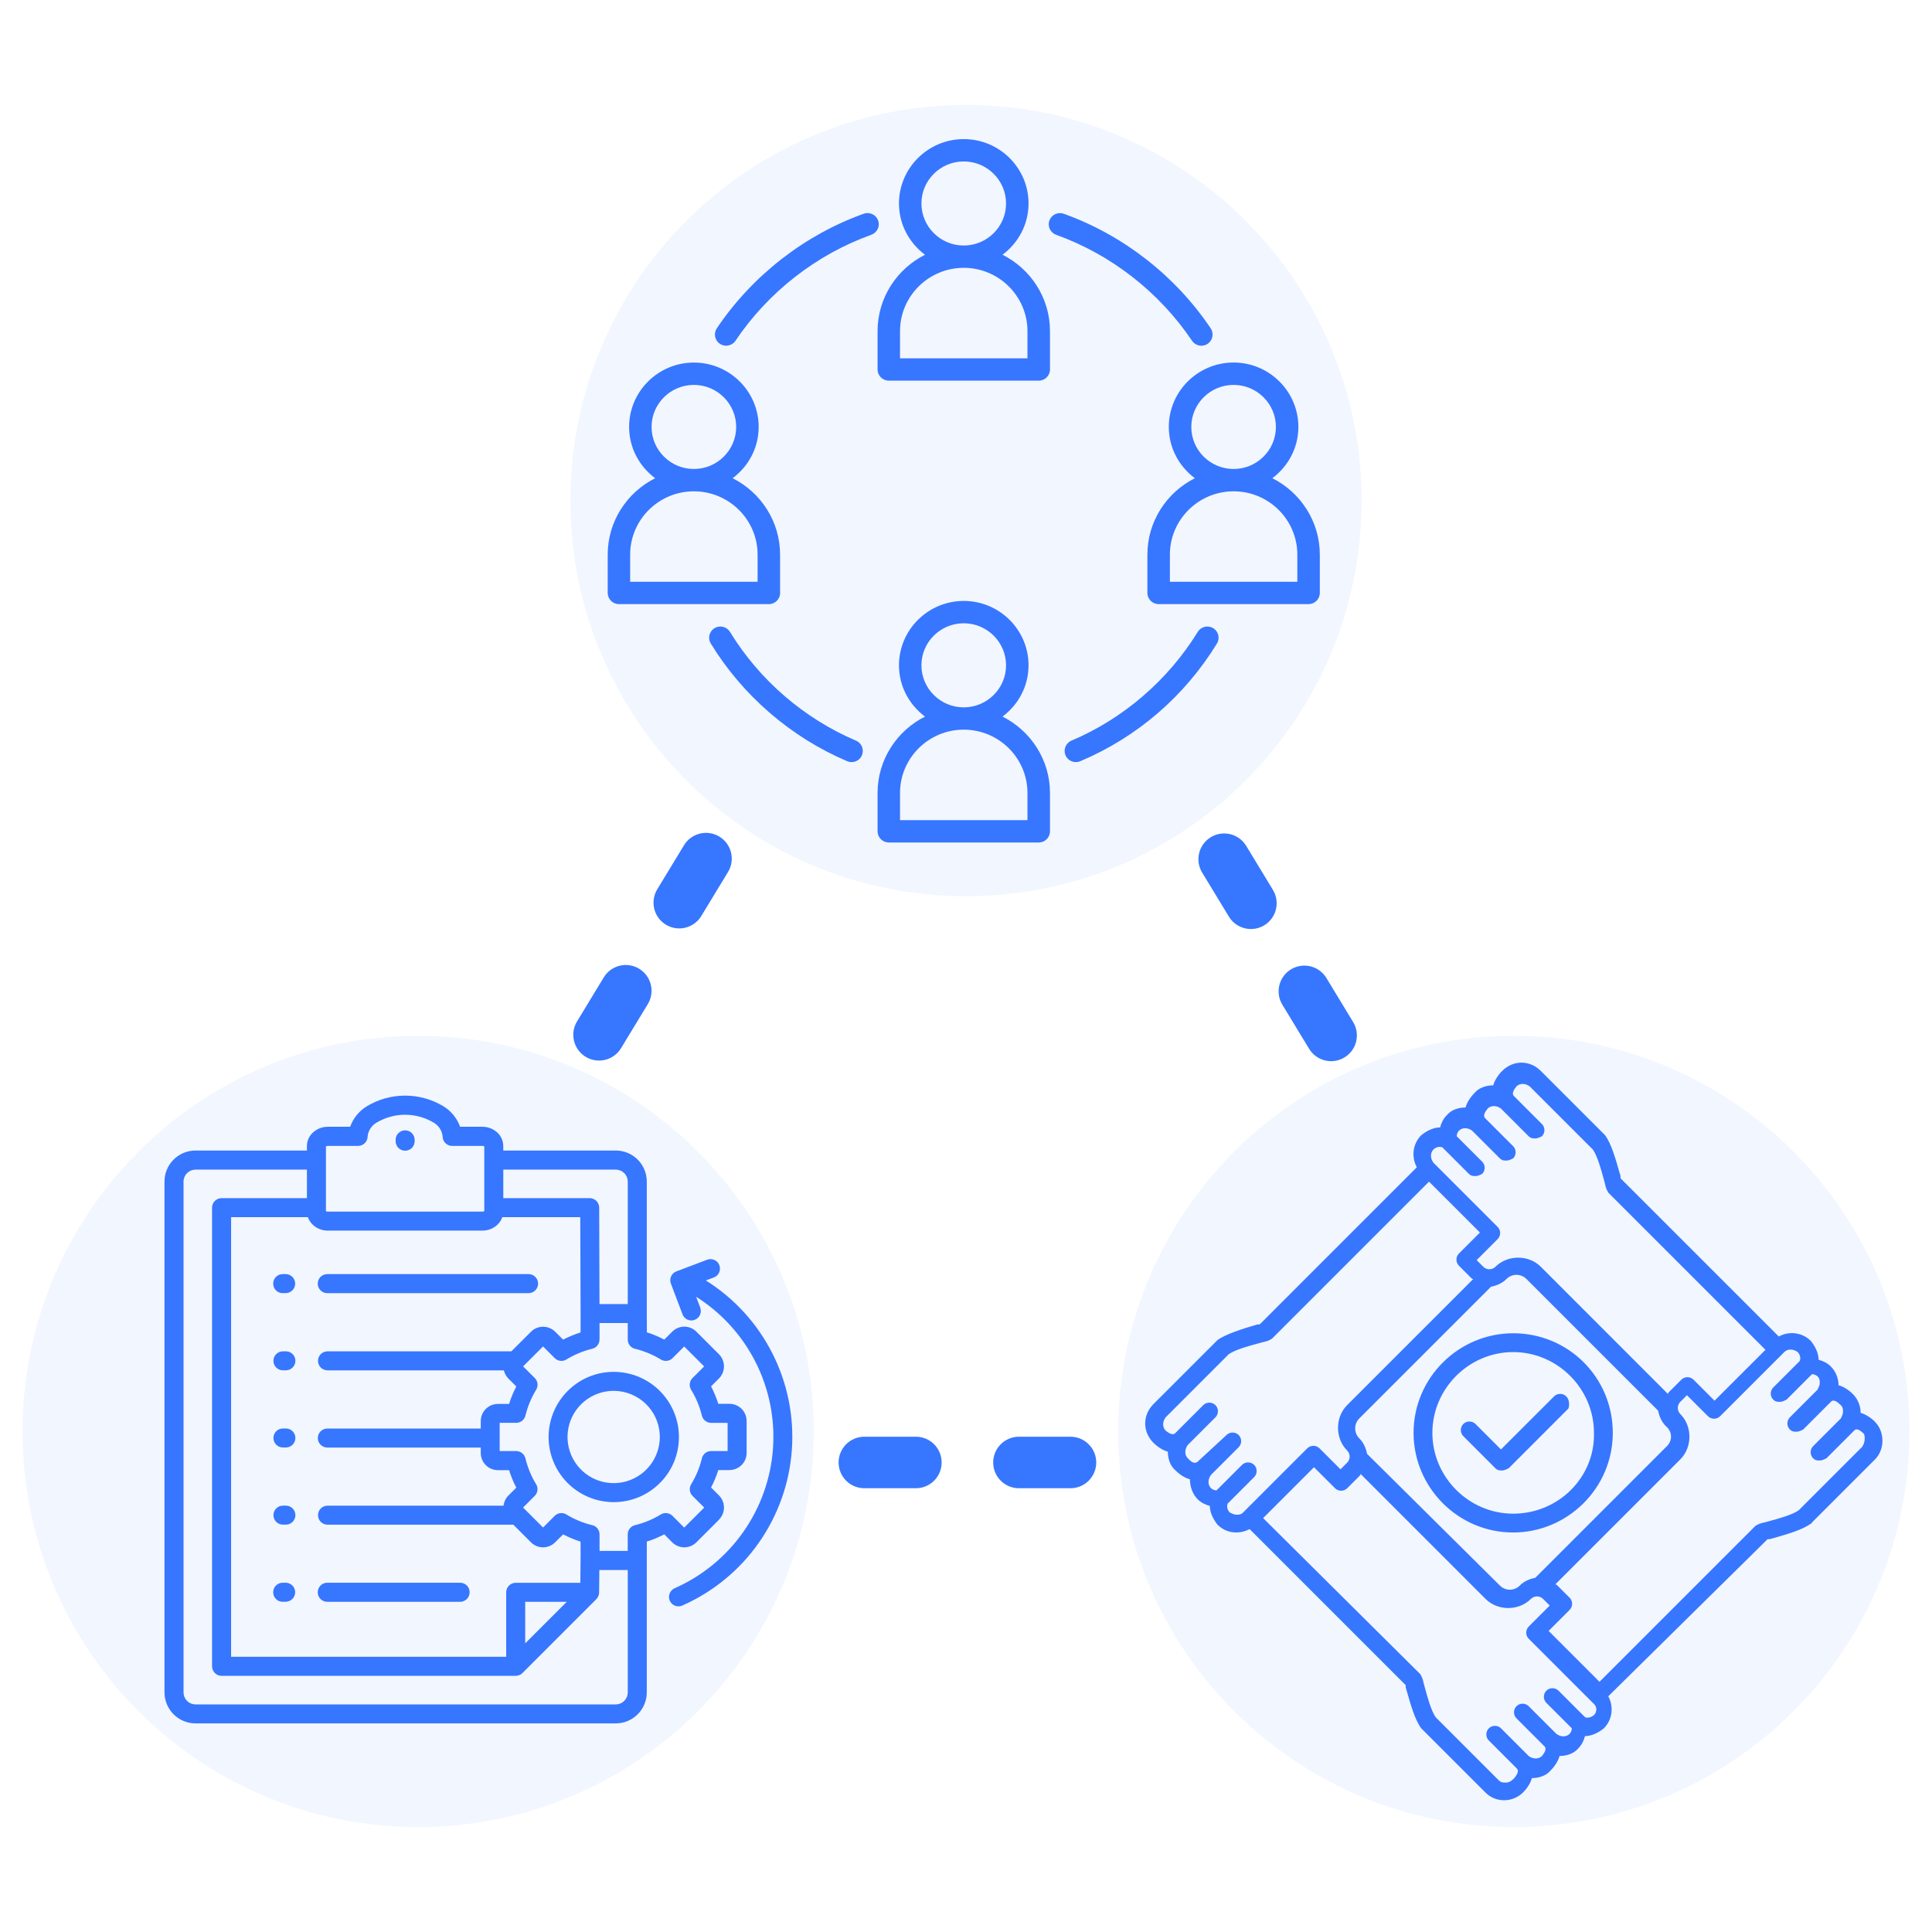
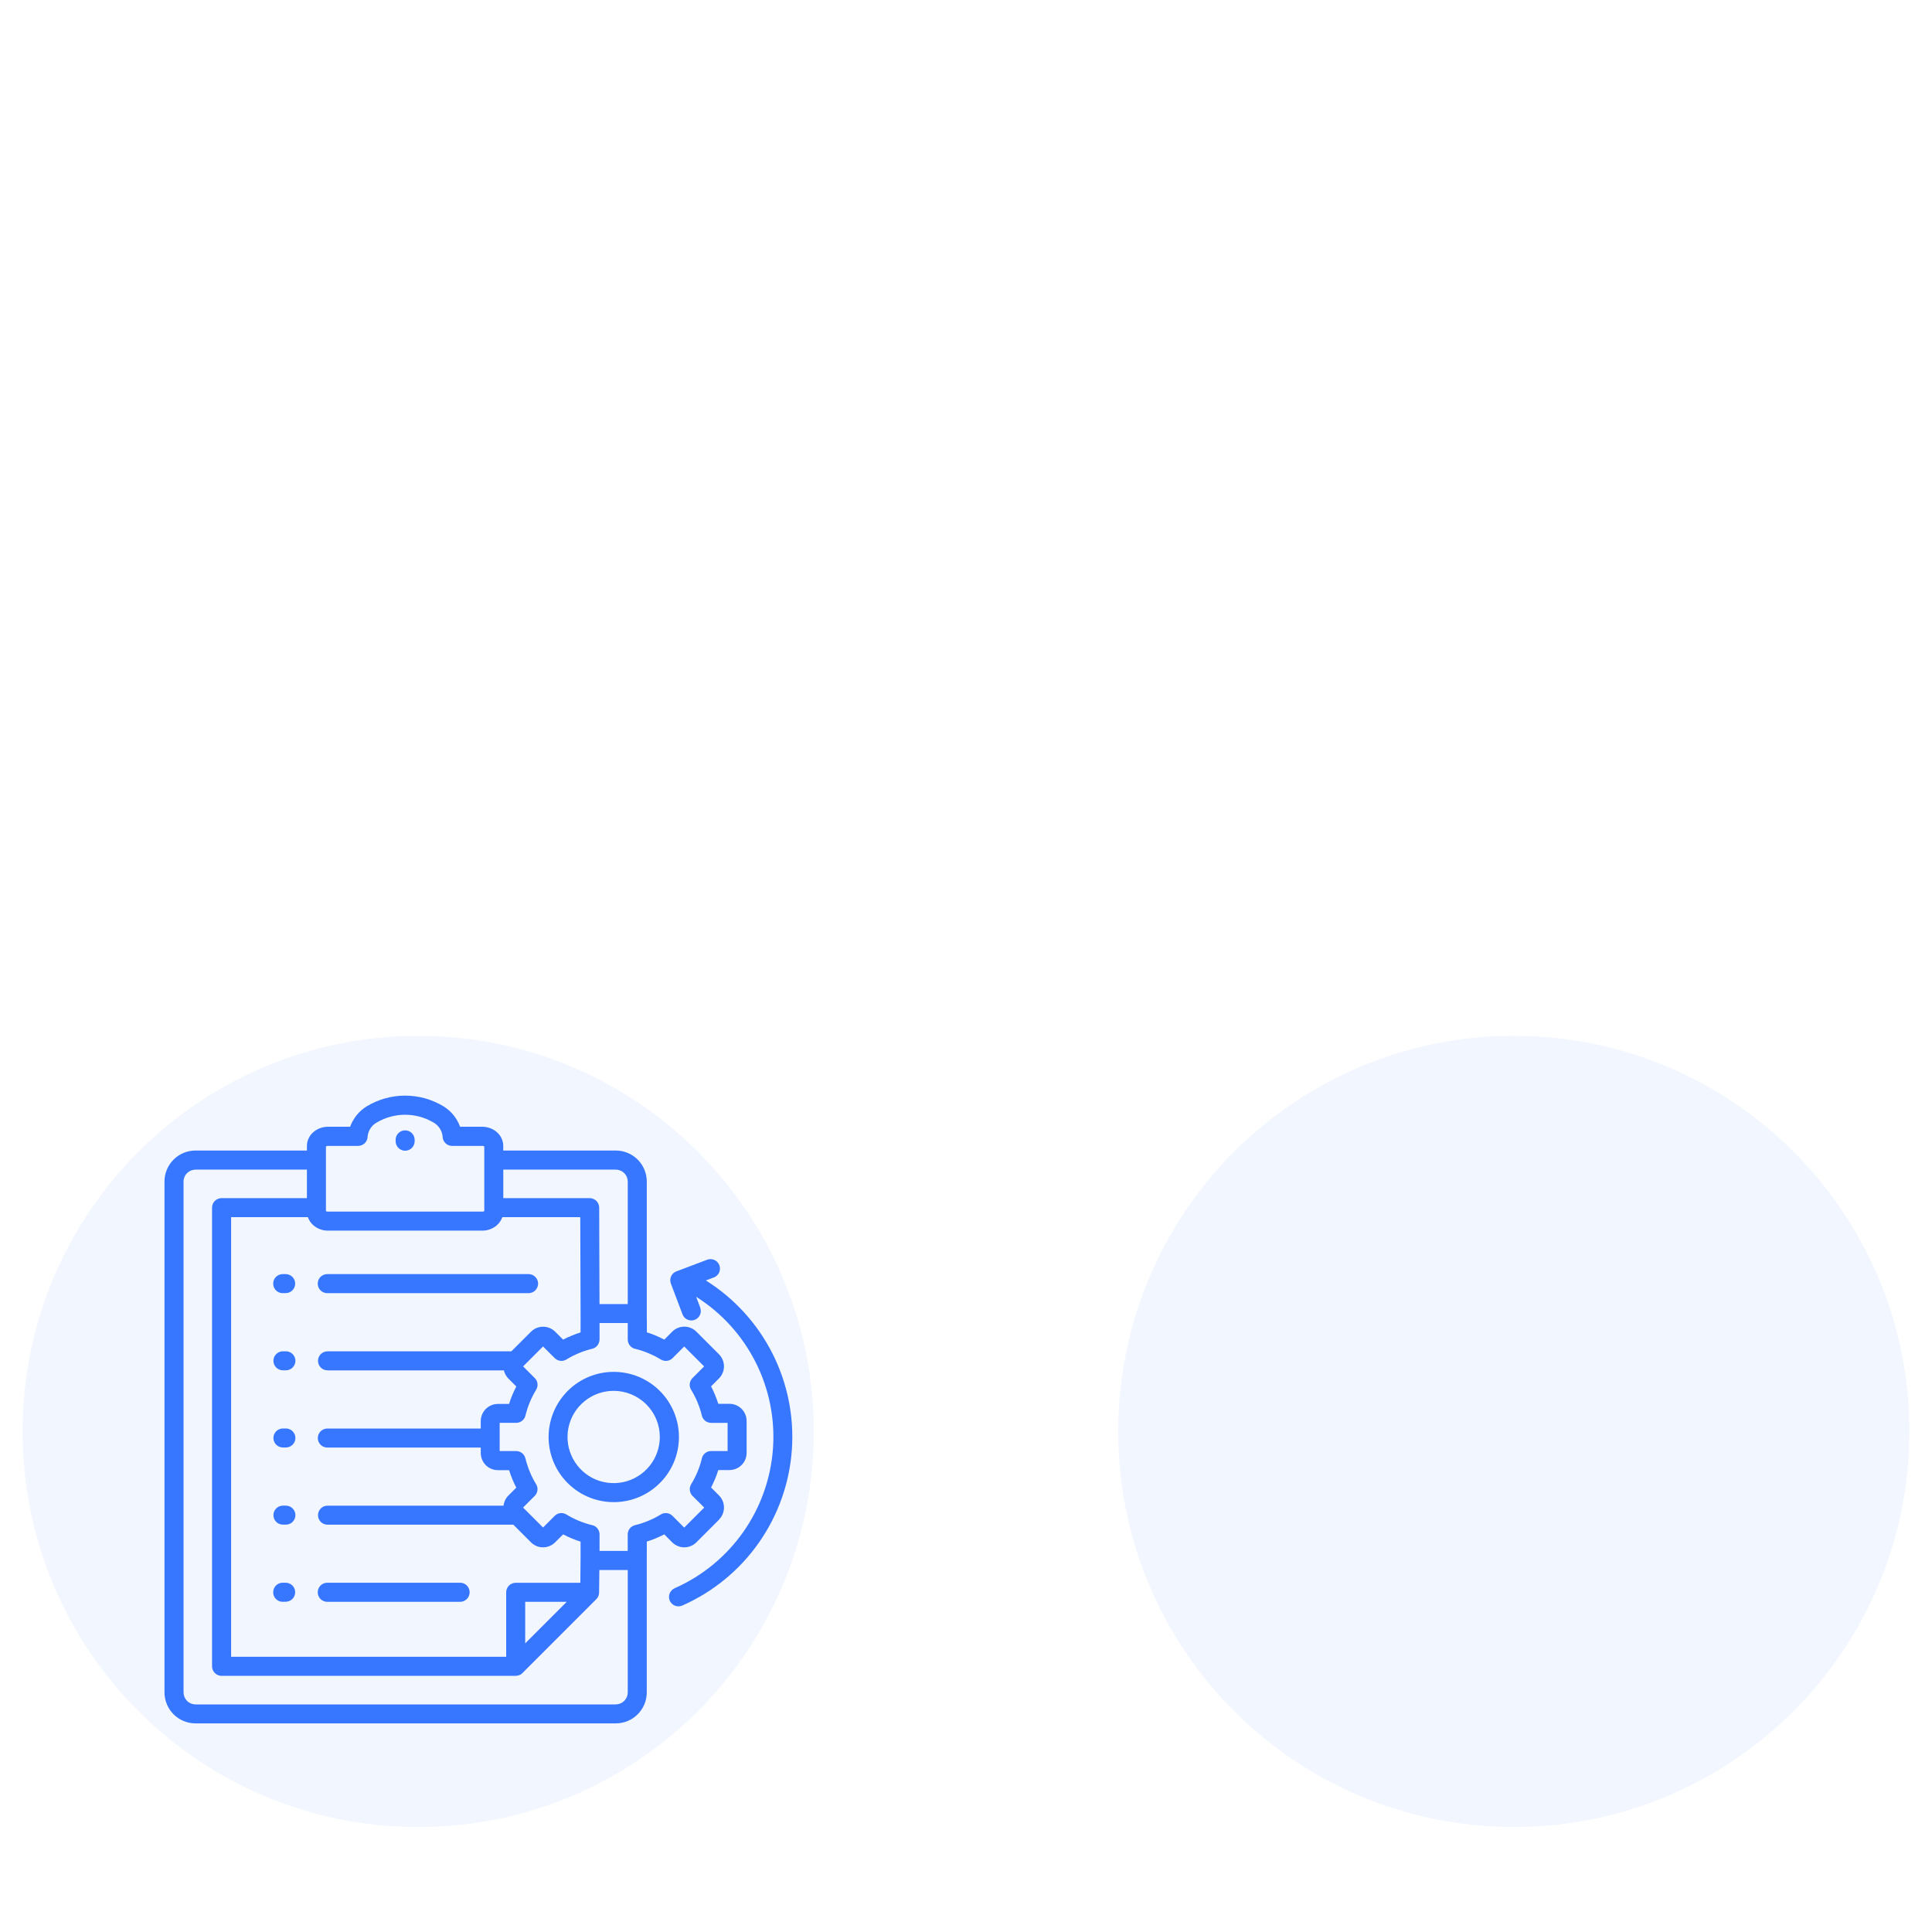
<svg xmlns="http://www.w3.org/2000/svg" xml:space="preserve" width="0.5in" height="0.5in" version="1.1" style="shape-rendering:geometricPrecision; text-rendering:geometricPrecision; image-rendering:optimizeQuality; fill-rule:evenodd; clip-rule:evenodd" viewBox="0 0 499.99 499.99">
  <defs>
    <style type="text/css"> .str0 {stroke:#3776FF;stroke-width:13.33;stroke-linecap:round;stroke-miterlimit:2.613;stroke-dasharray:13.335 26.669} .fil0 {fill:none} .fil3 {fill:#3776FF} .fil2 {fill:#3776FF;fill-rule:nonzero} .fil1 {fill:#D4E2FF;fill-opacity:0.302} </style>
  </defs>
  <g id="Layer_x0020_1">
-     <path class="fil0 str0" d="M155.03 267.8l13.75 -22.65 18.05 -29.73m129.98 6.94l13.83 22.79 16.73 27.56m-70.34 105.77l-29.99 0 -36.91 0" />
-     <path class="fil1" d="M250 27.17c56.54,0 102.38,45.84 102.38,102.38 0,56.54 -45.84,102.38 -102.38,102.38 -56.54,0 -102.38,-45.84 -102.38,-102.38 0,-56.54 45.84,-102.38 102.38,-102.38z" />
    <path class="fil1" d="M391.77 268.06c56.54,0 102.38,45.84 102.38,102.38 0,56.54 -45.84,102.38 -102.38,102.38 -56.54,0 -102.38,-45.84 -102.38,-102.38 0,-56.54 45.84,-102.38 102.38,-102.38z" />
    <path class="fil1" d="M108.22 268.07c56.54,0 102.38,45.84 102.38,102.38 0,56.54 -45.84,102.38 -102.38,102.38 -56.54,0 -102.38,-45.84 -102.38,-102.38 0,-56.54 45.84,-102.38 102.38,-102.38z" />
-     <path class="fil2" d="M259.44 65.93c4.07,-3.04 6.74,-7.83 6.74,-13.27 0,-9.19 -7.52,-16.66 -16.76,-16.66 -9.24,0 -16.77,7.48 -16.77,16.66 0,5.44 2.67,10.23 6.74,13.27 -7.27,3.65 -12.28,11.14 -12.28,19.77l0 9.92c0,1.59 1.3,2.89 2.91,2.89l38.8 0c1.61,0 2.91,-1.3 2.91,-2.89l0 -9.92c0,-8.63 -5.01,-16.12 -12.28,-19.77l0.01 0zm-20.98 -13.27c0,-6 4.91,-10.88 10.95,-10.88 6.03,0 10.95,4.88 10.95,10.88 0,6 -4.91,10.88 -10.95,10.88 -6.03,0 -10.95,-4.88 -10.95,-10.88zm27.44 40.07l-32.98 0 0 -7.03c0,-9.04 7.4,-16.39 16.49,-16.39 9.09,0 16.49,7.35 16.49,16.39l0 7.03 -0.01 0zm-6.46 92.72c4.07,-3.04 6.74,-7.83 6.74,-13.27 0,-9.19 -7.52,-16.66 -16.77,-16.66 -9.24,0 -16.76,7.48 -16.76,16.66 0,5.44 2.67,10.23 6.74,13.27 -7.27,3.65 -12.28,11.14 -12.28,19.77l0 9.92c0,1.59 1.3,2.89 2.91,2.89l38.8 0c1.61,0 2.91,-1.3 2.91,-2.89l0 -9.92c0,-8.63 -5.01,-16.12 -12.28,-19.77l0.01 0zm-20.98 -13.27c0,-6 4.91,-10.88 10.95,-10.88 6.03,0 10.95,4.88 10.95,10.88 0,5.99 -4.91,10.88 -10.95,10.88 -6.03,0 -10.95,-4.88 -10.95,-10.88zm27.44 40.07l-32.98 0 0 -7.03c0,-9.04 7.4,-16.39 16.49,-16.39 9.09,0 16.49,7.35 16.49,16.39l0 7.03 -0.01 0zm-64.02 -58.8l0 -9.91c0,-8.64 -5.01,-16.12 -12.28,-19.78 4.07,-3.04 6.74,-7.83 6.74,-13.27 0,-9.19 -7.52,-16.66 -16.77,-16.66 -9.24,0 -16.76,7.48 -16.76,16.66 0,5.44 2.67,10.23 6.74,13.27 -7.27,3.66 -12.28,11.14 -12.28,19.78l0 9.91c0,1.59 1.3,2.89 2.91,2.89l38.8 0c1.61,0 2.91,-1.3 2.91,-2.89l0.01 0zm-33.26 -42.96c0,-6 4.91,-10.88 10.95,-10.88 6.03,0 10.95,4.88 10.95,10.88 0,5.99 -4.91,10.88 -10.95,10.88 -6.03,0 -10.95,-4.88 -10.95,-10.88zm27.44 40.07l-32.98 0 0 -7.02c0,-9.04 7.4,-16.39 16.49,-16.39 9.09,0 16.49,7.35 16.49,16.39l0 7.02 -0 0zm133.21 -26.8c4.07,-3.04 6.74,-7.83 6.74,-13.27 0,-9.19 -7.52,-16.67 -16.77,-16.67 -9.24,0 -16.76,7.48 -16.76,16.67 0,5.43 2.67,10.23 6.74,13.27 -7.27,3.66 -12.28,11.14 -12.28,19.78l0 9.91c0,1.6 1.3,2.89 2.91,2.89l38.8 0c1.6,0 2.91,-1.29 2.91,-2.89l0 -9.91c0,-8.63 -5.01,-16.12 -12.28,-19.78l0.01 0zm-20.97 -13.27c0,-6 4.91,-10.88 10.95,-10.88 6.03,0 10.95,4.88 10.95,10.88 0,5.99 -4.91,10.88 -10.95,10.88 -6.04,0 -10.95,-4.88 -10.95,-10.88zm27.44 40.07l-32.98 0 0 -7.02c0,-9.04 7.4,-16.39 16.49,-16.39 9.09,0 16.49,7.35 16.49,16.39l0 7.02 -0 0zm-110.25 -89.8c-14.2,5.09 -26.69,14.83 -35.15,27.42 -0.56,0.84 -1.48,1.28 -2.42,1.28 -0.56,0 -1.13,-0.16 -1.61,-0.48 -1.34,-0.89 -1.69,-2.69 -0.8,-4.02 9.16,-13.61 22.66,-24.14 38.02,-29.65 1.5,-0.54 3.18,0.24 3.72,1.74 0.55,1.5 -0.24,3.16 -1.75,3.7l-0.01 0.01zm-2.43 134.72c-0.47,1.09 -1.55,1.75 -2.68,1.75 -0.38,0 -0.77,-0.07 -1.15,-0.24 -14.52,-6.17 -27.06,-16.99 -35.29,-30.46 -0.83,-1.37 -0.39,-3.14 0.98,-3.97 1.37,-0.83 3.16,-0.39 4,0.97 7.6,12.45 19.19,22.44 32.6,28.14 1.48,0.63 2.17,2.33 1.53,3.8zm91.88 -28.94c-8.4,13.68 -20.63,24.22 -35.37,30.46 -0.37,0.16 -0.76,0.23 -1.14,0.23 -1.13,0 -2.21,-0.66 -2.68,-1.76 -0.63,-1.47 0.06,-3.17 1.53,-3.79 13.43,-5.69 25.03,-15.69 32.69,-28.15 0.83,-1.37 2.63,-1.8 4,-0.96 1.37,0.83 1.81,2.61 0.96,3.98zm-41.61 -105.78c-1.51,-0.54 -2.3,-2.2 -1.75,-3.7 0.55,-1.5 2.21,-2.28 3.72,-1.74 15.36,5.51 28.86,16.03 38.02,29.65 0.89,1.33 0.53,3.13 -0.8,4.02 -0.5,0.33 -1.06,0.48 -1.61,0.48 -0.93,0 -1.85,-0.45 -2.42,-1.28 -8.47,-12.59 -20.96,-22.33 -35.15,-27.42l-0.01 -0.01z" />
    <path class="fil3" d="M135.92 414.54l0 10.75 10.75 -10.75 -10.75 0zm-43.24 -117.99l-7.85 0c-0.17,-0.01 -0.34,0.04 -0.48,0.15l0 16.72c0.14,0.1 0.31,0.15 0.48,0.14l40.02 0c0.17,0.01 0.34,-0.04 0.48,-0.14l0 -16.73c-0.14,-0.1 -0.3,-0.15 -0.48,-0.14l-7.85 0c-0.65,0 -1.28,-0.26 -1.74,-0.72 -0.46,-0.46 -0.72,-1.09 -0.72,-1.74 -0.07,-0.76 -0.34,-1.5 -0.77,-2.13 -0.43,-0.63 -1.01,-1.16 -1.69,-1.52 -2.2,-1.28 -4.7,-1.95 -7.24,-1.95 -2.54,0 -5.04,0.67 -7.24,1.95 -0.68,0.36 -1.26,0.88 -1.69,1.52 -0.43,0.64 -0.69,1.37 -0.77,2.13 0,0.33 -0.06,0.65 -0.19,0.94 -0.12,0.3 -0.3,0.57 -0.53,0.8 -0.23,0.23 -0.5,0.41 -0.8,0.53 -0.3,0.13 -0.62,0.19 -0.94,0.19zm9.7 -1.5c-0.01,-0.33 0.05,-0.66 0.17,-0.96 0.12,-0.31 0.3,-0.59 0.53,-0.82 0.23,-0.24 0.5,-0.42 0.81,-0.55 0.3,-0.13 0.63,-0.19 0.96,-0.19 0.33,0 0.66,0.07 0.96,0.19 0.3,0.13 0.57,0.31 0.8,0.55 0.23,0.24 0.41,0.52 0.53,0.82 0.12,0.31 0.18,0.63 0.17,0.96l0 0.35c-0.02,0.64 -0.29,1.25 -0.74,1.7 -0.46,0.44 -1.08,0.7 -1.72,0.7 -0.64,0 -1.26,-0.25 -1.72,-0.7 -0.46,-0.45 -0.72,-1.06 -0.74,-1.7l0 -0.35zm-17.63 39.61c-0.33,0.01 -0.65,-0.05 -0.96,-0.17 -0.31,-0.12 -0.59,-0.3 -0.82,-0.53 -0.24,-0.23 -0.42,-0.5 -0.55,-0.81 -0.13,-0.3 -0.19,-0.63 -0.19,-0.96 0,-0.33 0.07,-0.65 0.19,-0.96 0.13,-0.3 0.31,-0.57 0.55,-0.8 0.24,-0.23 0.52,-0.41 0.82,-0.53 0.31,-0.12 0.63,-0.17 0.96,-0.17l51.98 0c0.33,-0.01 0.66,0.05 0.96,0.17 0.31,0.12 0.59,0.3 0.82,0.53 0.23,0.23 0.42,0.5 0.55,0.8 0.13,0.31 0.2,0.63 0.2,0.96 0,0.33 -0.07,0.65 -0.2,0.96 -0.13,0.3 -0.31,0.57 -0.55,0.81 -0.24,0.23 -0.52,0.41 -0.82,0.53 -0.31,0.12 -0.63,0.18 -0.96,0.17l-51.98 0zm-11.53 0c-0.33,0.01 -0.65,-0.05 -0.96,-0.17 -0.31,-0.12 -0.59,-0.3 -0.82,-0.53 -0.24,-0.23 -0.42,-0.5 -0.55,-0.81 -0.13,-0.3 -0.19,-0.63 -0.19,-0.96 0,-0.33 0.07,-0.65 0.19,-0.96 0.13,-0.3 0.31,-0.57 0.55,-0.8 0.24,-0.23 0.52,-0.41 0.82,-0.53 0.31,-0.12 0.63,-0.17 0.96,-0.17l0.77 0c0.64,0.02 1.25,0.28 1.7,0.74 0.44,0.46 0.7,1.07 0.7,1.72 0,0.64 -0.25,1.26 -0.7,1.72 -0.45,0.46 -1.06,0.72 -1.7,0.74l-0.77 0zm0 19.97c-0.65,0 -1.28,-0.26 -1.74,-0.72 -0.46,-0.46 -0.72,-1.09 -0.72,-1.74 0,-0.66 0.26,-1.28 0.72,-1.74 0.46,-0.46 1.09,-0.72 1.74,-0.72l0.77 0c0.65,0 1.28,0.26 1.74,0.72 0.46,0.46 0.72,1.09 0.72,1.74 0,0.65 -0.26,1.28 -0.72,1.74 -0.46,0.46 -1.09,0.72 -1.74,0.72l-0.77 0zm0 19.97c-0.65,0 -1.28,-0.26 -1.74,-0.72 -0.46,-0.46 -0.72,-1.09 -0.72,-1.74 0,-0.65 0.26,-1.28 0.72,-1.74 0.46,-0.46 1.09,-0.72 1.74,-0.72l0.77 0c0.65,0 1.28,0.26 1.74,0.72 0.46,0.46 0.72,1.09 0.72,1.74 0,0.65 -0.26,1.28 -0.72,1.74 -0.46,0.46 -1.09,0.72 -1.74,0.72l-0.77 0zm0 19.97c-0.65,0 -1.28,-0.26 -1.74,-0.72 -0.46,-0.46 -0.72,-1.09 -0.72,-1.74 0,-0.65 0.26,-1.28 0.72,-1.74 0.46,-0.46 1.09,-0.72 1.74,-0.72l0.77 0c0.65,0 1.28,0.26 1.74,0.72 0.46,0.46 0.72,1.09 0.72,1.74 0,0.65 -0.26,1.28 -0.72,1.74 -0.46,0.46 -1.09,0.72 -1.74,0.72l-0.77 0zm11.53 19.97c-0.33,0.01 -0.65,-0.05 -0.96,-0.17 -0.31,-0.12 -0.59,-0.3 -0.82,-0.53 -0.24,-0.23 -0.42,-0.5 -0.55,-0.81 -0.13,-0.3 -0.19,-0.63 -0.19,-0.96 0,-0.33 0.07,-0.65 0.19,-0.96 0.13,-0.3 0.31,-0.58 0.55,-0.81 0.24,-0.23 0.52,-0.41 0.82,-0.53 0.31,-0.12 0.63,-0.18 0.96,-0.17l34.27 0c0.33,-0.01 0.66,0.05 0.96,0.17 0.31,0.12 0.59,0.3 0.82,0.53 0.23,0.23 0.42,0.5 0.55,0.81 0.13,0.3 0.19,0.63 0.19,0.96 0,0.33 -0.07,0.65 -0.19,0.96 -0.13,0.3 -0.32,0.58 -0.55,0.81 -0.24,0.23 -0.52,0.41 -0.82,0.53 -0.31,0.12 -0.63,0.18 -0.96,0.17l-34.27 0zm-11.53 0c-0.33,0.01 -0.65,-0.05 -0.96,-0.17 -0.31,-0.12 -0.59,-0.3 -0.82,-0.53 -0.24,-0.23 -0.42,-0.5 -0.55,-0.81 -0.13,-0.3 -0.19,-0.63 -0.19,-0.96 0,-0.33 0.07,-0.65 0.19,-0.96 0.13,-0.3 0.31,-0.58 0.55,-0.81 0.24,-0.23 0.52,-0.41 0.82,-0.53 0.31,-0.12 0.63,-0.18 0.96,-0.17l0.77 0c0.64,0.02 1.25,0.28 1.7,0.74 0.44,0.46 0.7,1.07 0.7,1.72 0,0.64 -0.25,1.26 -0.7,1.72 -0.45,0.46 -1.06,0.72 -1.7,0.74l-0.77 0zm103.87 -19.23l5.16 -5.16 -3.03 -3.02c-0.39,-0.39 -0.63,-0.9 -0.7,-1.44 -0.06,-0.54 0.06,-1.1 0.34,-1.57 1.24,-2.02 2.17,-4.22 2.74,-6.53 0.09,-0.57 0.39,-1.1 0.83,-1.48 0.44,-0.38 1.01,-0.59 1.6,-0.59l4.27 0 0 -7.29 -4.27 0c-0.55,0 -1.09,-0.19 -1.52,-0.53 -0.43,-0.34 -0.74,-0.81 -0.87,-1.35 -0.28,-1.18 -0.66,-2.33 -1.13,-3.46 -0.44,-1.07 -0.97,-2.1 -1.57,-3.09 -0.33,-0.48 -0.49,-1.06 -0.44,-1.63 0.05,-0.57 0.3,-1.12 0.71,-1.53l3.02 -3.02 -5.16 -5.16 -3.02 3.02c-0.39,0.39 -0.9,0.64 -1.44,0.7 -0.55,0.06 -1.1,-0.06 -1.57,-0.34 -1,-0.61 -2.04,-1.15 -3.12,-1.6l-0.12 -0.05c-1.06,-0.44 -2.15,-0.81 -3.27,-1.09 -0.58,-0.09 -1.11,-0.39 -1.48,-0.83 -0.38,-0.44 -0.59,-1.01 -0.59,-1.59l0 -4.29 -7.3 0 0 4.27 -0.01 0c0,0.55 -0.19,1.08 -0.53,1.52 -0.34,0.43 -0.81,0.74 -1.35,0.87 -1.18,0.28 -2.33,0.66 -3.46,1.13 -1.07,0.44 -2.1,0.97 -3.09,1.56 -0.47,0.33 -1.05,0.49 -1.63,0.44 -0.58,-0.05 -1.12,-0.3 -1.53,-0.71l-3.02 -3.02 -5.16 5.16 3.02 3.02c0.39,0.39 0.64,0.9 0.7,1.44 0.07,0.55 -0.06,1.1 -0.34,1.57 -0.63,1.04 -1.19,2.13 -1.65,3.25 -0.44,1.06 -0.8,2.15 -1.09,3.26 -0.09,0.58 -0.39,1.11 -0.83,1.48 -0.44,0.38 -1.01,0.59 -1.6,0.59l-4.28 0 0 7.3 4.27 0c0.55,0 1.08,0.19 1.52,0.53 0.43,0.34 0.74,0.82 0.87,1.36 0.29,1.18 0.67,2.33 1.13,3.45l0 0.01c0.44,1.07 0.96,2.1 1.56,3.09 0.33,0.48 0.49,1.05 0.44,1.63 -0.05,0.58 -0.3,1.12 -0.71,1.53l-3.02 3.02 0.2 0.2 0.04 0.04 4.93 4.93 3.02 -3.02c0.39,-0.39 0.9,-0.64 1.44,-0.7 0.55,-0.07 1.1,0.06 1.57,0.34 1.03,0.63 2.11,1.19 3.24,1.65 1.06,0.44 2.16,0.8 3.28,1.08 0.58,0.09 1.1,0.39 1.48,0.83 0.38,0.44 0.59,1.01 0.59,1.6l0 4.27 7.29 0 0 -4.26c0,-0.55 0.19,-1.09 0.52,-1.52 0.34,-0.43 0.82,-0.74 1.35,-0.87 1.18,-0.28 2.33,-0.66 3.46,-1.13 1.07,-0.44 2.1,-0.96 3.09,-1.56 0.48,-0.33 1.05,-0.49 1.63,-0.44 0.58,0.05 1.12,0.3 1.53,0.71l3.02 3.02 0.02 0zm-21.94 -57.83l7.31 0 0 -31.72c-0.01,-0.81 -0.33,-1.59 -0.91,-2.16 -0.57,-0.57 -1.35,-0.9 -2.17,-0.91l-29.13 0 0 7.38 22.36 0c0.32,0 0.64,0.06 0.94,0.19 0.3,0.13 0.57,0.3 0.8,0.53 0.23,0.23 0.41,0.5 0.53,0.8 0.13,0.3 0.19,0.62 0.19,0.94l0.08 24.94 0 0.01zm-4.89 64.35l-0.07 7.79 -16.73 0c-0.65,0 -1.28,0.26 -1.74,0.72 -0.46,0.46 -0.72,1.09 -0.72,1.74l0 16.69 -71.19 0 0 -113.77 19.87 0c0.29,0.83 0.8,1.57 1.48,2.14 1.02,0.87 2.33,1.34 3.67,1.34l40.02 0c1.35,0 2.65,-0.47 3.67,-1.34 0.67,-0.57 1.18,-1.3 1.48,-2.14l20.17 0 0.09 26.56 0 0.06c0,0.1 -0.01,0.2 -0.01,0.31l0 2.89c-0.79,0.25 -1.56,0.53 -2.3,0.84 -0.76,0.31 -1.5,0.66 -2.22,1.03l-2.04 -2.04c-0.83,-0.83 -1.96,-1.3 -3.14,-1.3 -1.18,0 -2.31,0.46 -3.14,1.3l-5.07 5.07 -47.58 0c-0.65,0 -1.28,0.26 -1.74,0.72 -0.46,0.46 -0.72,1.09 -0.72,1.74 0,0.65 0.26,1.28 0.72,1.74 0.46,0.46 1.09,0.72 1.74,0.72l45.64 0c0.17,0.72 0.51,1.38 1,1.93 0.06,0.07 0.12,0.13 0.18,0.2l2.04 2.04c-0.38,0.72 -0.72,1.46 -1.04,2.22l0 0.01c-0.31,0.74 -0.59,1.51 -0.83,2.29l-2.89 0c-1.18,0 -2.3,0.47 -3.14,1.3 -0.83,0.83 -1.3,1.96 -1.3,3.14l0 1.93 -39.71 0c-0.65,0 -1.28,0.26 -1.74,0.72 -0.46,0.46 -0.72,1.09 -0.72,1.74 0,0.65 0.26,1.28 0.72,1.74 0.46,0.46 1.09,0.72 1.74,0.72l39.71 0 0 1.41c0,1.18 0.47,2.31 1.3,3.14 0.83,0.83 1.96,1.3 3.14,1.3l2.89 0c0.25,0.79 0.53,1.56 0.83,2.3 0.31,0.76 0.66,1.5 1.04,2.22l-2.04 2.04c-0.71,0.71 -1.15,1.64 -1.26,2.63l-45.56 0c-0.65,0 -1.28,0.26 -1.74,0.72 -0.46,0.46 -0.72,1.09 -0.72,1.74 0,0.65 0.26,1.28 0.72,1.74 0.46,0.46 1.09,0.72 1.74,0.72l48.09 0 4.56 4.56c0.8,0.8 1.87,1.27 3,1.3 1.13,0.03 2.23,-0.37 3.07,-1.12 0.07,-0.06 0.13,-0.12 0.2,-0.19l2.06 -2.04c0.72,0.37 1.46,0.72 2.22,1.04 0.75,0.31 1.52,0.59 2.29,0.83l0 2.58c0,0.1 0,0.19 0.01,0.29zm12.2 4.47l0 31.71c-0.01,0.81 -0.33,1.59 -0.91,2.17 -0.57,0.57 -1.35,0.9 -2.17,0.91l-108.81 0c-0.81,-0.01 -1.59,-0.33 -2.16,-0.91 -0.57,-0.57 -0.9,-1.35 -0.91,-2.17l0 -132.25c0,-0.81 0.33,-1.59 0.91,-2.16 0.57,-0.57 1.35,-0.9 2.16,-0.91l28.86 0 0 7.38 -22.09 0c-0.65,0 -1.28,0.26 -1.74,0.72 -0.46,0.46 -0.72,1.09 -0.72,1.74l0 118.7c0,0.32 0.06,0.65 0.19,0.94 0.12,0.3 0.3,0.57 0.53,0.8 0.23,0.23 0.5,0.41 0.8,0.54 0.3,0.13 0.62,0.19 0.94,0.19l76.11 0c0.36,0 0.71,-0.08 1.04,-0.23l0.05 -0.02 0.01 0 0.04 -0.02 0.04 -0.02 0.02 -0.01 0.03 -0.02 0.02 -0.01 0.03 -0.02 0.02 -0.01 0.03 -0.02 0.02 -0.01 0.03 -0.02 0.02 -0.01 0.03 -0.02 0.02 -0.02 0.04 -0.03 0.01 -0.01 0.04 -0.03c0.07,-0.06 0.14,-0.12 0.2,-0.18l19.13 -19.13c0.23,-0.23 0.42,-0.5 0.54,-0.8 0.13,-0.3 0.19,-0.63 0.19,-0.95 0,-0.06 0,-0.13 0,-0.19l0.06 -5.6 7.34 -0zm23.61 -13l-5.84 5.84c-0.83,0.83 -1.96,1.3 -3.14,1.3 -1.18,0 -2.31,-0.47 -3.14,-1.3l-2.04 -2.06c-0.72,0.37 -1.46,0.72 -2.22,1.04 -0.74,0.31 -1.52,0.59 -2.3,0.83l0 2.89c0,0.15 -0.01,0.29 -0.02,0.43 0.01,0.07 0.01,0.14 0.01,0.21l0 35.52c-0,2.12 -0.85,4.15 -2.35,5.65 -1.5,1.5 -3.53,2.35 -5.65,2.35l-108.81 0c-2.12,-0 -4.15,-0.85 -5.65,-2.35 -1.5,-1.5 -2.34,-3.53 -2.35,-5.65l0 -132.25c0,-2.12 0.85,-4.15 2.35,-5.65 1.5,-1.5 3.53,-2.34 5.65,-2.35l28.86 0 0 -1.17c0,-0.7 0.16,-1.39 0.46,-2.01 0.3,-0.63 0.73,-1.19 1.27,-1.63 1.03,-0.87 2.33,-1.34 3.67,-1.34l5.78 0c0.79,-2.19 2.3,-4.06 4.28,-5.28 3,-1.82 6.44,-2.78 9.95,-2.78 3.51,0 6.95,0.96 9.95,2.78 1.98,1.22 3.49,3.09 4.28,5.28l5.78 0c1.34,-0 2.65,0.47 3.67,1.34 0.54,0.44 0.97,1 1.26,1.63 0.3,0.63 0.46,1.31 0.46,2.01l0 1.17 29.14 0c2.12,0 4.15,0.85 5.65,2.35 1.5,1.5 2.34,3.53 2.35,5.65l0 35.64c0,0.05 0,0.09 0,0.15 0.01,0.12 0.02,0.24 0.02,0.37l0 2.89c0.79,0.25 1.56,0.53 2.3,0.84l0.13 0.06c0.72,0.3 1.41,0.63 2.09,0.98l2.04 -2.05c0.83,-0.83 1.96,-1.3 3.13,-1.3 1.18,0 2.3,0.47 3.13,1.3l5.84 5.84c0.06,0.06 0.12,0.13 0.18,0.2 0.75,0.85 1.15,1.94 1.12,3.07 -0.04,1.13 -0.5,2.2 -1.3,3l-2.04 2.04c0.37,0.72 0.72,1.46 1.03,2.22 0.31,0.74 0.59,1.51 0.84,2.3l2.9 0c1.17,0 2.3,0.47 3.13,1.3 0.83,0.83 1.3,1.96 1.3,3.14l0 8.26c0,1.18 -0.46,2.31 -1.3,3.14 -0.83,0.83 -1.96,1.3 -3.14,1.3l-2.89 0c-0.24,0.78 -0.52,1.54 -0.83,2.29 -0.31,0.75 -0.66,1.49 -1.04,2.23l2.04 2.04c0.83,0.83 1.3,1.96 1.3,3.14 0,1.18 -0.47,2.3 -1.3,3.14l-0 0.01zm-18.81 -29.86c1.96,1.96 3.17,4.52 3.44,7.27 0.27,2.75 -0.42,5.51 -1.96,7.81 -1.54,2.3 -3.82,3.99 -6.46,4.79 -2.64,0.8 -5.48,0.66 -8.04,-0.39 -2.55,-1.06 -4.66,-2.97 -5.96,-5.41 -1.3,-2.44 -1.72,-5.25 -1.18,-7.96 0.54,-2.71 2,-5.15 4.14,-6.9 2.13,-1.75 4.81,-2.71 7.57,-2.71 1.57,0 3.12,0.31 4.57,0.91 1.45,0.6 2.77,1.48 3.87,2.59l-0.01 0zm-8.43 -8.41c3.9,-0 7.68,1.35 10.7,3.82 3.02,2.48 5.08,5.92 5.85,9.74 0.76,3.83 0.18,7.8 -1.66,11.24 -1.84,3.44 -4.81,6.13 -8.42,7.63 -3.6,1.49 -7.61,1.69 -11.35,0.56 -3.74,-1.13 -6.96,-3.52 -9.13,-6.76 -2.17,-3.24 -3.15,-7.14 -2.76,-11.02 0.38,-3.88 2.1,-7.51 4.86,-10.27 1.56,-1.57 3.42,-2.81 5.46,-3.66 2.04,-0.85 4.24,-1.28 6.45,-1.28zm22.38 -16.61c0.11,0.3 0.17,0.62 0.16,0.94 -0.01,0.32 -0.09,0.64 -0.22,0.93 -0.13,0.29 -0.32,0.56 -0.56,0.78 -0.24,0.22 -0.51,0.39 -0.81,0.5 -0.3,0.11 -0.62,0.17 -0.94,0.16 -0.32,-0.01 -0.64,-0.09 -0.93,-0.22 -0.3,-0.13 -0.56,-0.32 -0.78,-0.56 -0.22,-0.24 -0.39,-0.51 -0.5,-0.81l-3.01 -7.96c-0.23,-0.61 -0.21,-1.29 0.06,-1.88 0.27,-0.59 0.76,-1.06 1.37,-1.28l7.96 -3.01c0.61,-0.23 1.28,-0.21 1.88,0.06 0.59,0.27 1.06,0.76 1.28,1.37 0.23,0.61 0.21,1.28 -0.06,1.88 -0.27,0.59 -0.76,1.06 -1.37,1.28l-2.07 0.77c7.33,4.6 13.28,11.11 17.2,18.83 3.92,7.72 5.67,16.36 5.06,25 -0.61,8.64 -3.57,16.95 -8.54,24.04 -4.97,7.09 -11.78,12.69 -19.69,16.21 -0.3,0.15 -0.62,0.24 -0.95,0.26 -0.33,0.02 -0.67,-0.02 -0.98,-0.13 -0.31,-0.11 -0.6,-0.28 -0.85,-0.51 -0.25,-0.23 -0.44,-0.5 -0.58,-0.8 -0.13,-0.3 -0.21,-0.63 -0.21,-0.96 -0,-0.33 0.06,-0.66 0.19,-0.97 0.13,-0.31 0.31,-0.59 0.55,-0.82 0.24,-0.23 0.52,-0.42 0.83,-0.54 7.09,-3.15 13.2,-8.17 17.66,-14.52 4.46,-6.35 7.12,-13.79 7.68,-21.53 0.56,-7.74 -0.99,-15.49 -4.5,-22.42 -3.5,-6.93 -8.81,-12.77 -15.38,-16.91l1.07 2.82z" />
-     <path class="fil3" d="M485.24 367.94c-1.15,-1.14 -2.58,-2 -3.72,-2.29 0,-2 -0.86,-3.72 -2,-4.87 -1.15,-1.15 -2.57,-2 -3.72,-2.29 0,-2 -0.86,-3.72 -2.01,-4.87 -0.86,-0.86 -2,-1.43 -3.15,-1.72 0,-1.72 -0.86,-3.44 -2,-4.87 -2.29,-2.29 -5.73,-2.58 -8.3,-1.15l-40.96 -40.95 0 -0.57c-0.04,-0.12 -0.07,-0.24 -0.1,-0.36 -0.04,-0.15 -0.08,-0.29 -0.13,-0.44 -1.07,-3.77 -2.18,-7.65 -3.78,-9.79l-0.29 -0.29 -16.32 -16.32c-2.87,-2.87 -7.16,-2.87 -10.02,0 -1.15,1.15 -2,2.57 -2.3,3.72 -1.72,0 -3.72,0.57 -4.87,2.01 -1.15,1.15 -2,2.57 -2.29,3.72 -1.72,0 -3.72,0.57 -4.87,2.01 -0.86,0.86 -1.43,2 -1.72,3.15 -1.72,0 -3.44,0.86 -4.87,2.01 -2.29,2.29 -2.58,5.73 -1.15,8.3l-40.67 40.67 -0.57 0c-4.01,1.15 -8.31,2.58 -10.31,4.01l-0.28 0.28 -16.33 16.33c-2.86,2.86 -2.86,7.16 0,10.02 1.15,1.15 2.58,2 3.72,2.29 0,1.72 0.57,3.72 2,4.87 1.15,1.15 2.58,2 3.72,2.29 0,1.72 0.57,3.72 2,5.16 0.86,0.86 2,1.43 3.15,1.72 0,1.72 0.86,3.44 2,4.87 1.43,1.43 3.15,2 4.87,2 1.15,0 2.29,-0.29 3.44,-0.86l40.38 40.38 0 0.57c0.07,0.27 0.15,0.54 0.23,0.8 1.07,3.77 2.18,7.65 3.78,9.79l0.29 0.29 16.32 16.32c1.43,1.43 3.15,2.01 4.87,2.01 2,0 3.72,-0.86 4.87,-2.01 1.15,-1.15 2,-2.57 2.29,-3.72 1.72,0 3.72,-0.57 4.87,-2 1.15,-1.15 2,-2.58 2.29,-3.72 1.72,0 3.72,-0.57 4.87,-2 0.86,-0.86 1.43,-2 1.72,-3.15 1.72,0 3.44,-0.86 4.87,-2 2.29,-2.29 2.58,-5.72 1.15,-8.3l41.24 -40.67 0.57 0c0.27,-0.07 0.54,-0.15 0.81,-0.23 3.77,-1.07 7.65,-2.18 9.79,-3.78 0,0 0.29,0 0.29,-0.29l16.32 -16.32c2.58,-2.58 2.58,-7.16 0,-9.74zm-114.27 -70.45c0.57,-0.57 1.43,-0.86 2.3,-0.57l6.87 6.87c0.57,0.57 1.15,0.57 1.72,0.57 0.57,0 1.15,-0.28 1.72,-0.57 0.86,-0.86 0.86,-2.29 0,-3.15l-6.59 -6.59c0,-0.57 0.29,-1.15 0.57,-1.43 0.86,-0.86 2.29,-0.86 3.43,0l7.16 7.16c0.57,0.57 1.15,0.57 1.72,0.57 0.57,0 1.15,-0.29 1.72,-0.57 0.86,-0.86 0.86,-2.29 0,-3.15l-7.16 -7.16c-0.28,-0.29 -0.86,-0.86 0.57,-2.58 0.86,-0.86 2.29,-0.86 3.44,0l7.16 7.16c0.57,0.57 1.15,0.57 1.72,0.57 0.57,0 1.15,-0.29 1.72,-0.57 0.86,-0.86 0.86,-2.3 0,-3.15l-7.16 -7.16c-0.29,-0.29 -0.86,-0.86 0.57,-2.58 0.86,-0.86 2.29,-0.86 3.44,0l16.33 16.33c1.2,1.69 2.2,5.4 2.83,7.72l0 0c0.12,0.44 0.22,0.83 0.31,1.15 0.23,1.15 0.46,1.56 0.69,1.97 0.06,0.1 0.11,0.2 0.17,0.32l40.67 40.67 -13.18 13.17 -5.44 -5.44c-0.86,-0.86 -2.29,-0.86 -3.15,0l-3.15 3.15c-0.29,0.29 -0.29,0.29 -0.29,0.57l-32.93 -32.94c-3.15,-3.15 -8.59,-3.15 -11.74,0 -0.86,0.86 -2.29,0.86 -3.15,0l-1.72 -1.72 5.44 -5.44c0.86,-0.86 0.86,-2.29 0,-3.15l-16.61 -16.61c-0.86,-1.15 -0.86,-2.57 0,-3.43zm60.43 76.75l-34.08 34.08c-1.43,0.29 -2.87,0.86 -4.01,2.01 -1.43,1.43 -3.72,1.43 -5.15,0l-34.37 -34.08c-0.29,-1.43 -0.86,-2.86 -2.01,-4.01 -1.43,-1.43 -1.43,-3.72 0,-5.16l34.08 -34.08c1.43,-0.29 2.87,-0.86 4.01,-2.01 1.43,-1.43 3.72,-1.43 5.16,0l34.08 34.08c0.29,1.43 0.86,2.86 2.01,4.01 1.72,1.43 1.72,3.72 0.29,5.16zm-109.69 17.19c-0.57,0.57 -1.15,0.57 -1.72,0.57 -0.57,0 -1.15,-0.29 -1.72,-0.57 -0.57,-0.57 -0.86,-1.44 -0.57,-2.3l6.87 -6.87c0.86,-0.86 0.86,-2.29 0,-3.15 -0.86,-0.86 -2.29,-0.86 -3.15,0l-6.59 6.59c-0.57,0 -1.15,-0.29 -1.43,-0.57 -0.86,-0.86 -0.86,-2.29 0,-3.44l7.16 -7.16c0.86,-0.86 0.86,-2.29 0,-3.15 -0.86,-0.86 -2.29,-0.86 -3.15,0l-7.44 6.87c-0.29,0.29 -0.57,0.29 -0.86,0.29 -0.57,0 -1.15,-0.57 -1.72,-1.15 -0.86,-0.86 -0.86,-2.29 0,-3.44l7.16 -7.16c0.86,-0.86 0.86,-2.3 0,-3.15 -0.86,-0.86 -2.29,-0.86 -3.15,0l-7.16 7.16c-0.28,0.29 -0.86,0.86 -2.58,-0.57 -0.86,-0.86 -0.86,-2.29 0,-3.43l16.32 -16.33c1.69,-1.2 5.4,-2.2 7.73,-2.83 0.44,-0.12 0.83,-0.22 1.15,-0.31 1.15,-0.23 1.56,-0.46 1.97,-0.69l0 0c0.1,-0.06 0.21,-0.11 0.32,-0.17l40.67 -40.67 13.18 13.17 -5.44 5.44c-0.86,0.86 -0.86,2.29 0,3.15l3.15 3.15c0.17,0.17 0.24,0.24 0.31,0.26 0.07,0.02 0.13,0.02 0.26,0.02l-32.65 32.65c-3.15,3.15 -3.15,8.59 0,11.74 0.86,0.86 0.86,2.3 0,3.15l-1.72 1.72 -5.44 -5.44c-0.86,-0.86 -2.29,-0.86 -3.15,0l-16.61 16.61zm90.79 52.41c-0.57,0.57 -1.72,0.86 -2.29,0.57l-6.87 -6.87c-0.86,-0.86 -2.29,-0.86 -3.15,0 -0.86,0.86 -0.86,2.29 0,3.15l6.59 6.59c0,0.57 -0.29,1.15 -0.57,1.43 -0.86,0.86 -2.29,0.86 -3.44,0l-7.16 -7.16c-0.86,-0.86 -2.29,-0.86 -3.15,0 -0.86,0.86 -0.86,2.29 0,3.15l7.16 7.16c0.28,0.29 0.86,0.86 -0.57,2.58 -0.86,0.86 -2.29,0.86 -3.44,0l-7.16 -7.16c-0.86,-0.86 -2.29,-0.86 -3.15,0 -0.86,0.86 -0.86,2.3 0,3.15l7.16 7.16c0.29,0.29 0.86,0.86 -0.57,2.58 -1.15,1.15 -1.72,1.15 -2.29,1.15 -0.57,0 -1.15,0 -1.72,-0.57l-16.32 -16.32c-1.2,-1.69 -2.2,-5.4 -2.83,-7.73l0 0 0 0c-0.12,-0.44 -0.22,-0.83 -0.31,-1.15 -0.23,-1.15 -0.46,-1.56 -0.69,-1.97 -0.06,-0.1 -0.11,-0.2 -0.17,-0.32l-40.67 -40.38 13.17 -13.17 5.44 5.44c0.86,0.86 2.29,0.86 3.15,0l3.15 -3.15c0.29,-0.29 0.29,-0.29 0.29,-0.57l32.36 32.36c3.15,3.15 8.59,3.15 11.74,0 0.86,-0.86 2.29,-0.86 3.15,0l1.72 1.72 -5.44 5.44c-0.86,0.86 -0.86,2.29 0,3.15l16.61 16.61c1.14,0.86 1.14,2.29 0.28,3.15zm69.31 -69.3l-16.32 16.32c-1.69,1.2 -5.4,2.2 -7.73,2.83 -0.44,0.12 -0.83,0.22 -1.15,0.31 -1.15,0.23 -1.56,0.46 -1.97,0.69 -0.1,0.06 -0.2,0.11 -0.32,0.17l-40.38 40.38 -13.17 -13.17 5.44 -5.44c0.86,-0.86 0.86,-2.29 0,-3.15l-3.15 -3.15c-0.29,-0.29 -0.29,-0.29 -0.57,-0.29l32.36 -32.36c3.15,-3.15 3.15,-8.59 0,-11.74 -0.86,-0.86 -0.86,-2.29 0,-3.15l1.72 -1.72 5.44 5.44c0.86,0.86 2.29,0.86 3.15,0l16.61 -16.61c0.86,-0.86 2.29,-0.86 3.44,0 0.57,0.57 0.86,1.43 0.57,2.3l-6.87 6.87c-0.86,0.86 -0.86,2.3 0,3.15 0.57,0.57 1.14,0.57 1.72,0.57 0.57,0 1.15,-0.29 1.72,-0.57l6.59 -6.59c0.57,0 1.15,0.29 1.43,0.57 0.57,0.57 0.57,1.15 0.57,1.72 0,0.57 -0.29,1.14 -0.57,1.72l-7.16 7.16c-0.86,0.86 -0.86,2.29 0,3.15 0.57,0.57 1.15,0.57 1.72,0.57 0.57,0 1.15,-0.29 1.72,-0.57l7.16 -7.16c0.29,-0.29 0.86,-0.86 2.58,0.86 0.57,0.57 0.57,1.15 0.57,1.72 0,0.57 -0.29,1.15 -0.57,1.72l-7.16 7.16c-0.86,0.86 -0.86,2.29 0,3.15 0.57,0.57 1.15,0.57 1.72,0.57 0.57,0 1.15,-0.29 1.72,-0.57l7.16 -7.16c0.29,-0.29 0.86,-0.86 2.58,0.86 0.28,0.86 0.28,2.29 -0.57,3.44zm-76.47 -13.17c-0.86,-0.86 -2.29,-0.86 -3.15,0l-13.75 13.74 -6.59 -6.59c-0.86,-0.86 -2.29,-0.86 -3.15,0 -0.86,0.86 -0.86,2.29 0,3.15l8.3 8.31c0.57,0.57 1.15,0.57 1.72,0.57 0.57,0 1.14,-0.29 1.72,-0.57l15.46 -15.47c0.29,-0.86 0.29,-2.29 -0.57,-3.15zm-39.52 9.45c0,-14.32 11.74,-25.78 25.78,-25.78 14.32,0 25.78,11.46 25.78,25.78 0,14.32 -11.74,25.78 -25.78,25.78 -14.32,0 -25.78,-11.74 -25.78,-25.78zm4.87 0c0,11.46 9.45,20.91 20.91,20.91 11.74,0 21.19,-9.45 20.91,-20.91 0,-11.45 -9.45,-20.91 -20.91,-20.91 -11.46,0 -20.91,9.45 -20.91,20.91z" />
  </g>
</svg>